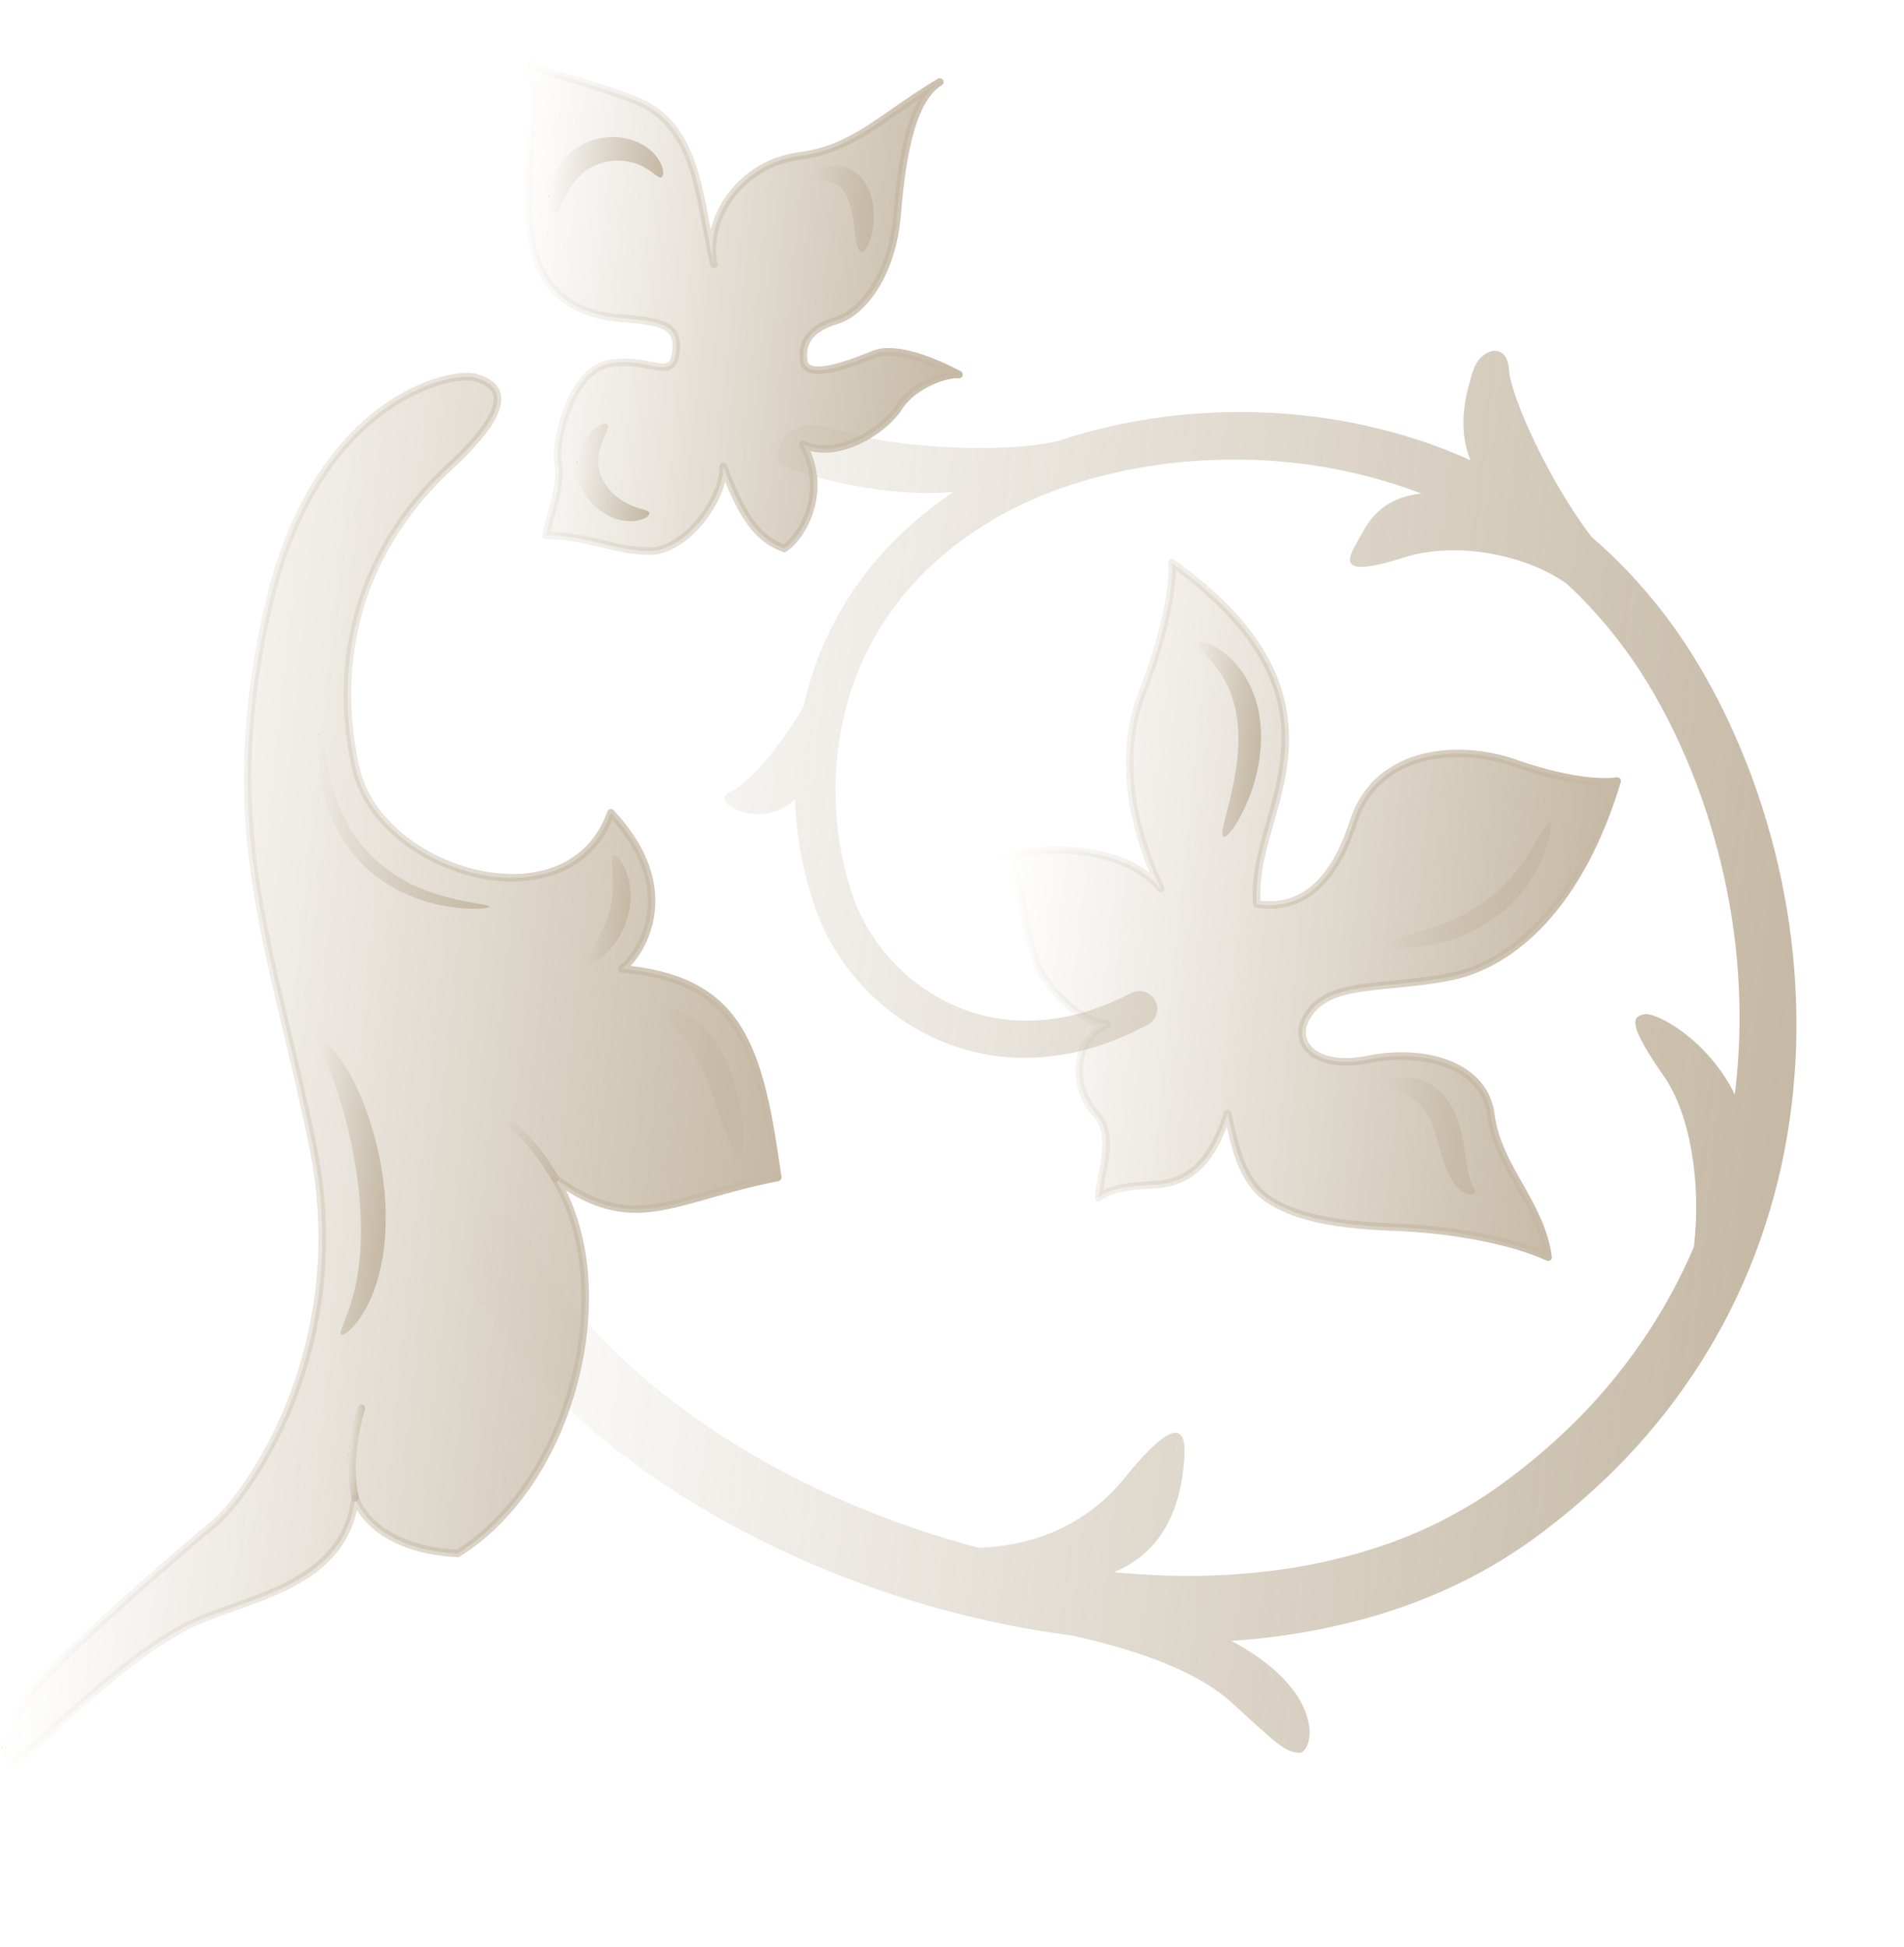
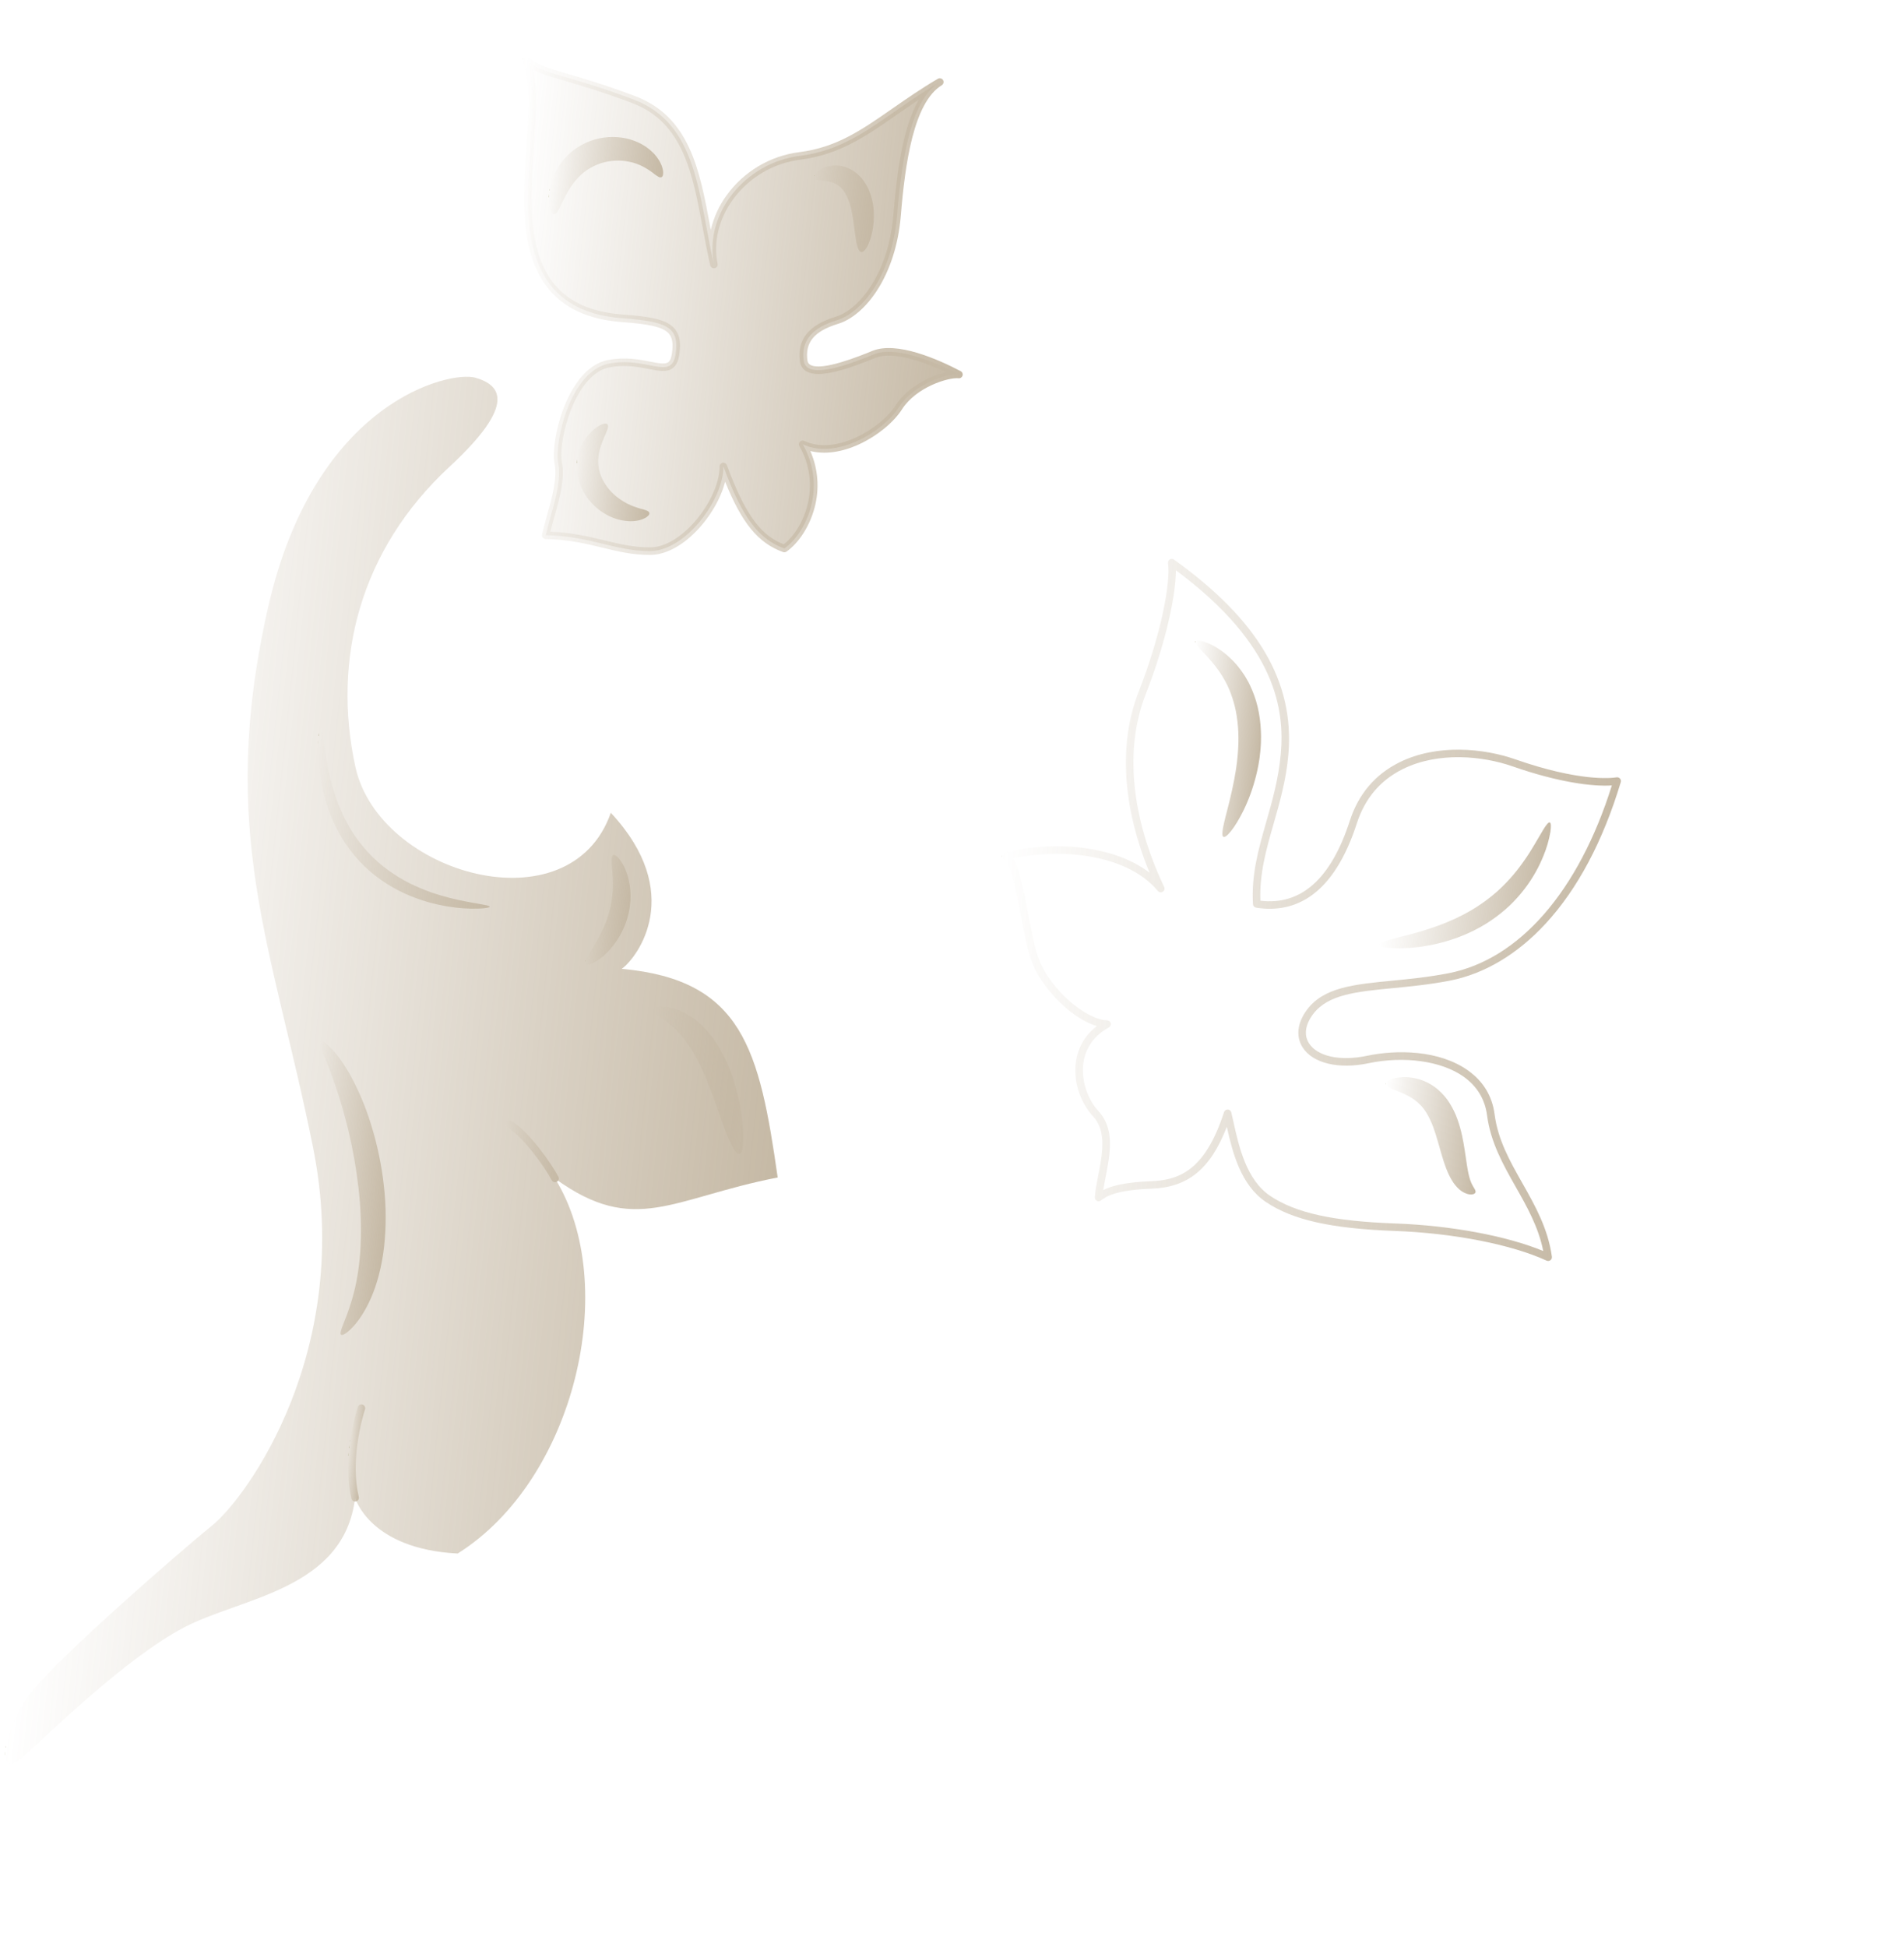
<svg xmlns="http://www.w3.org/2000/svg" width="89" height="91" viewBox="0 0 89 91" fill="none">
  <g opacity="0.5">
-     <path d="M60.721 81.916C61.389 81.941 62.112 79.119 57.56 76.687C58.711 76.61 59.857 76.473 60.994 76.279C61.934 76.112 62.868 75.903 63.795 75.651L64.486 75.452C64.714 75.382 64.944 75.305 65.173 75.231C65.402 75.158 65.627 75.073 65.854 74.992L66.194 74.868C66.306 74.825 66.417 74.779 66.529 74.734L66.865 74.599L67.033 74.532L67.198 74.46L67.86 74.165L68.513 73.847C68.622 73.796 68.729 73.737 68.836 73.681L69.156 73.51C70.009 73.046 70.833 72.529 71.622 71.962C73.165 70.847 74.606 69.598 75.928 68.228C77.251 66.85 78.435 65.344 79.463 63.734C80.491 62.123 81.352 60.411 82.033 58.626C82.711 56.844 83.213 55.001 83.532 53.123C83.85 51.252 83.996 49.355 83.97 47.458C83.944 45.567 83.756 43.682 83.407 41.823C83.06 39.967 82.559 38.144 81.91 36.371C81.584 35.486 81.22 34.615 80.82 33.76L80.669 33.439L80.513 33.122C80.46 33.017 80.409 32.91 80.355 32.805L80.191 32.491C79.974 32.07 79.743 31.66 79.502 31.248C78.538 29.597 77.385 28.064 76.067 26.679C75.537 26.125 74.981 25.598 74.399 25.098C72.366 22.444 70.605 18.472 70.538 17.298C70.459 15.917 69.182 16.272 68.85 17.345C68.564 18.27 68.076 19.866 68.73 21.505C67.991 21.172 67.238 20.877 66.471 20.619C64.669 20.019 62.808 19.614 60.919 19.413C59.037 19.212 57.14 19.204 55.257 19.388C54.786 19.432 54.316 19.494 53.85 19.561C53.383 19.634 52.917 19.712 52.452 19.809C51.987 19.906 51.528 20.013 51.069 20.13L50.726 20.224L50.554 20.271L50.384 20.321L50.042 20.423L49.704 20.531L49.534 20.586L49.456 20.612C46.717 21.239 41.51 20.911 39.203 20.085C36.598 19.152 36.056 21.399 36.511 21.711C36.918 21.991 40.83 23.305 44.563 22.994L44.547 23.004C43.751 23.544 42.996 24.142 42.288 24.794C41.578 25.451 40.928 26.171 40.348 26.946C39.18 28.497 38.31 30.251 37.782 32.12C37.695 32.427 37.618 32.736 37.549 33.048C36.517 34.804 35.013 36.635 34.137 37.009C33.018 37.488 35.67 38.888 37.159 37.336C37.165 37.502 37.172 37.668 37.182 37.833C37.185 37.893 37.188 37.953 37.193 38.011L37.208 38.19L37.241 38.548C37.245 38.608 37.253 38.667 37.26 38.727L37.282 38.906L37.328 39.263L37.385 39.618C37.405 39.736 37.421 39.855 37.447 39.972C37.495 40.208 37.536 40.444 37.596 40.677L37.679 41.028C37.711 41.145 37.743 41.261 37.776 41.377C37.836 41.609 37.912 41.839 37.984 42.069C38.016 42.184 38.062 42.298 38.101 42.412L38.162 42.583C38.182 42.64 38.201 42.696 38.226 42.755L38.367 43.104C38.415 43.22 38.471 43.332 38.523 43.445C38.737 43.896 38.984 44.33 39.263 44.743L39.366 44.898C39.401 44.949 39.439 44.999 39.475 45.049C39.549 45.149 39.621 45.249 39.696 45.348C39.854 45.541 40.005 45.736 40.173 45.918L40.297 46.056L40.359 46.125L40.424 46.191L40.685 46.456C40.772 46.544 40.866 46.625 40.956 46.709L41.092 46.835C41.138 46.877 41.187 46.915 41.234 46.956L41.52 47.193L41.816 47.417L41.965 47.528L42.119 47.633C42.222 47.702 42.326 47.773 42.427 47.842C43.268 48.367 44.178 48.792 45.136 49.056C45.257 49.088 45.375 49.125 45.496 49.154L45.861 49.233L46.043 49.271L46.227 49.3L46.595 49.357C46.718 49.37 46.842 49.383 46.966 49.395C47.089 49.408 47.212 49.421 47.337 49.424C47.584 49.432 47.832 49.447 48.079 49.436C49.063 49.416 50.04 49.266 50.986 48.992C51.915 48.718 52.812 48.346 53.663 47.883C53.855 47.777 53.998 47.6 54.06 47.389C54.123 47.179 54.1 46.952 53.997 46.758C53.894 46.565 53.719 46.419 53.51 46.353C53.3 46.287 53.074 46.306 52.878 46.405L52.875 46.405C52.125 46.803 51.335 47.12 50.519 47.351C49.716 47.575 48.888 47.694 48.055 47.702C47.849 47.71 47.643 47.694 47.437 47.686C47.334 47.684 47.232 47.669 47.13 47.659C47.028 47.648 46.925 47.638 46.823 47.627L46.519 47.576L46.367 47.551L46.217 47.517L45.916 47.449C45.817 47.423 45.719 47.393 45.62 47.365C44.831 47.14 44.084 46.779 43.391 46.337C43.305 46.28 43.221 46.22 43.136 46.162L43.009 46.075L42.886 45.98L42.639 45.791L42.404 45.59C42.364 45.556 42.322 45.524 42.287 45.489L42.175 45.383C42.1 45.312 42.022 45.244 41.951 45.17L41.736 44.947L41.682 44.892L41.632 44.834L41.53 44.717C41.391 44.565 41.267 44.4 41.136 44.239C41.075 44.157 41.016 44.072 40.956 43.989C40.926 43.947 40.895 43.906 40.866 43.863L40.783 43.734C40.557 43.392 40.357 43.034 40.185 42.662C40.144 42.569 40.099 42.476 40.061 42.384L39.95 42.101C39.93 42.055 39.916 42.004 39.897 41.954L39.845 41.803C39.811 41.703 39.774 41.604 39.743 41.501C39.682 41.298 39.617 41.096 39.566 40.888C39.54 40.785 39.511 40.682 39.486 40.579L39.416 40.267C39.365 40.059 39.331 39.848 39.29 39.638C39.269 39.533 39.256 39.427 39.239 39.323L39.191 39.005L39.154 38.687L39.136 38.527C39.129 38.474 39.123 38.421 39.12 38.367L39.095 38.048L39.082 37.888C39.078 37.834 39.077 37.781 39.075 37.727C38.983 36.02 39.18 34.31 39.659 32.669C40.139 31.041 40.916 29.516 41.951 28.171C42.467 27.497 43.043 26.872 43.672 26.303C44.307 25.732 44.982 25.209 45.694 24.736C46.058 24.511 46.419 24.276 46.79 24.071C47.162 23.866 47.545 23.672 47.935 23.492C48.324 23.311 48.72 23.144 49.124 22.995L49.275 22.936L49.427 22.882L49.739 22.77L50.046 22.669L50.199 22.617L50.355 22.568L50.665 22.472L50.977 22.383L51.133 22.338L51.291 22.297L51.604 22.214C52.025 22.11 52.448 22.013 52.876 21.933C53.303 21.852 53.733 21.781 54.161 21.718C54.59 21.654 55.024 21.608 55.458 21.573C57.192 21.422 58.937 21.448 60.666 21.65C62.388 21.852 64.084 22.239 65.723 22.805C65.961 22.888 66.197 22.975 66.432 23.065C64.327 23.297 63.822 24.677 63.414 25.375C62.876 26.294 62.716 26.986 65.647 26.049C68.034 25.285 71.335 25.909 73.244 27.291C73.609 27.629 73.963 27.981 74.304 28.345C75.478 29.605 76.501 30.997 77.353 32.493C77.567 32.867 77.775 33.249 77.972 33.638L78.119 33.928C78.168 34.026 78.214 34.125 78.261 34.222L78.403 34.517L78.539 34.814C78.9 35.606 79.227 36.413 79.519 37.236C80.102 38.879 80.547 40.569 80.85 42.286C81.152 44.001 81.308 45.738 81.313 47.479C81.317 48.707 81.241 49.935 81.088 51.153C79.87 48.636 77.456 47.296 76.86 47.401C76.229 47.513 76.14 47.947 77.798 50.332C78.993 52.054 79.533 55.231 79.179 58.274C78.596 59.642 77.894 60.956 77.082 62.202C76.14 63.643 75.059 64.988 73.853 66.218C72.639 67.449 71.319 68.569 69.907 69.566C69.215 70.051 68.494 70.492 67.747 70.887L67.466 71.035C67.372 71.084 67.279 71.134 67.182 71.178L66.608 71.451L66.024 71.703L65.878 71.766L65.729 71.824L65.432 71.94C65.333 71.978 65.234 72.018 65.135 72.055L64.833 72.161C64.632 72.229 64.433 72.306 64.228 72.364C64.023 72.423 63.822 72.494 63.617 72.554L62.999 72.726C62.172 72.943 61.333 73.122 60.483 73.263C58.775 73.535 57.047 73.664 55.318 73.648C54.451 73.647 53.581 73.601 52.714 73.533L52.389 73.507L52.226 73.493L52.073 73.478C54.87 72.327 55.22 69.546 55.331 68.474C55.462 67.204 55.411 65.56 52.568 69.075C50.515 71.613 47.756 72.276 45.742 72.334C43.801 71.824 41.897 71.18 40.045 70.406C39.641 70.24 39.244 70.057 38.843 69.883C38.449 69.698 38.051 69.517 37.662 69.318L37.367 69.174C37.269 69.126 37.173 69.074 37.076 69.024C36.883 68.923 36.688 68.825 36.496 68.722L35.923 68.409C35.731 68.305 35.546 68.193 35.355 68.085L35.072 67.923L34.793 67.755L34.514 67.587L34.374 67.502L34.236 67.415L33.686 67.067L33.144 66.708C32.427 66.222 31.728 65.714 31.048 65.181C30.369 64.649 29.718 64.088 29.096 63.499L28.863 63.279C28.786 63.206 28.708 63.133 28.634 63.056L28.183 62.603L27.743 62.139C27.669 62.063 27.601 61.982 27.53 61.903L27.319 61.665C26.207 60.391 25.238 59.015 24.497 57.548L24.497 57.545L24.488 57.528C24.382 57.323 24.235 57.141 24.058 56.992C23.881 56.843 23.676 56.73 23.456 56.661C23.235 56.591 23.003 56.565 22.772 56.585C22.542 56.605 22.317 56.671 22.112 56.778C21.907 56.884 21.724 57.03 21.576 57.208C21.427 57.385 21.314 57.59 21.244 57.81C21.175 58.031 21.149 58.263 21.169 58.494C21.189 58.724 21.255 58.949 21.361 59.154C22.279 60.921 23.437 62.518 24.725 63.964L24.969 64.232C25.051 64.321 25.13 64.413 25.215 64.499L25.716 65.02L26.232 65.526C26.317 65.611 26.405 65.693 26.493 65.775L26.757 66.019C27.463 66.668 28.194 67.285 28.948 67.869C29.703 68.452 30.477 69.004 31.27 69.522L31.867 69.909L32.471 70.281L32.622 70.374L32.775 70.464L33.081 70.644L33.386 70.824L33.695 70.997C33.902 71.111 34.106 71.23 34.315 71.34L34.94 71.671C35.15 71.781 35.361 71.884 35.571 71.991C35.677 72.044 35.782 72.099 35.888 72.149L36.206 72.302C36.628 72.509 37.06 72.7 37.489 72.896C37.921 73.081 38.352 73.271 38.789 73.445C39.224 73.625 39.665 73.789 40.104 73.958C40.547 74.116 40.988 74.28 41.435 74.426C41.879 74.58 42.329 74.716 42.778 74.858C43.229 74.989 43.68 75.128 44.134 75.245C44.587 75.371 45.045 75.48 45.501 75.594C45.96 75.698 46.417 75.806 46.88 75.897C47.339 75.995 47.804 76.075 48.266 76.16C48.732 76.235 49.196 76.314 49.661 76.374L50.011 76.423C50.043 76.426 50.075 76.43 50.107 76.433C52.618 76.994 55.763 77.928 57.548 79.549C59.539 81.352 60.015 81.888 60.721 81.916Z" fill="url(#paint0_linear_2128_114)" />
    <path d="M21.013 21.812C16.833 25.683 15.515 30.805 16.612 35.84C17.709 40.874 26.656 43.414 28.552 37.986C32.032 41.72 29.824 44.725 29.064 45.279C34.705 45.792 35.496 49.037 36.352 55.03C31.402 55.995 29.671 57.785 25.943 55.08C29.018 60.037 26.88 69.166 21.392 72.605C17.266 72.391 16.599 70.002 16.599 70.002C16.084 74.307 11.268 74.653 8.592 76.064C5.916 77.475 2.474 80.845 1.079 82.108C-0.316 83.372 0.172 80.679 1.541 78.993C2.91 77.306 8.318 72.593 9.929 71.283C11.541 69.973 16.538 63.108 14.634 53.632C12.73 44.157 10.155 38.873 12.531 28.39C14.727 18.705 21.055 17.32 22.216 17.651C23.377 17.982 24.213 18.852 21.013 21.812Z" fill="url(#paint1_linear_2128_114)" />
-     <path d="M0.083 81.76C0.165 80.967 0.682 79.77 1.407 78.877C2.789 77.175 8.26 72.411 9.821 71.142C10.63 70.484 12.261 68.427 13.438 65.451C14.465 62.855 15.477 58.705 14.464 53.663C14.06 51.652 13.63 49.848 13.214 48.104C11.998 43.001 10.985 38.751 11.574 33.04C11.742 31.461 12.005 29.894 12.362 28.347C12.944 25.775 13.866 23.576 15.102 21.81C16.095 20.391 17.268 19.273 18.593 18.488C20.303 17.475 21.754 17.329 22.267 17.476C22.926 17.663 23.298 17.968 23.402 18.407C23.591 19.196 22.848 20.351 21.134 21.937C18.421 24.447 16.842 27.556 16.49 30.963C16.329 32.521 16.425 34.141 16.785 35.797C17.425 38.73 20.714 40.661 23.525 40.833C25.918 40.979 27.689 39.919 28.387 37.925C28.397 37.896 28.414 37.871 28.437 37.851C28.46 37.831 28.487 37.817 28.517 37.81C28.547 37.804 28.578 37.806 28.607 37.815C28.636 37.824 28.662 37.841 28.683 37.863C30.114 39.398 30.764 40.974 30.613 42.546C30.502 43.715 29.95 44.639 29.476 45.142C32.008 45.441 33.614 46.332 34.653 48.003C35.705 49.695 36.109 52.071 36.528 55.002C36.535 55.047 36.523 55.092 36.497 55.129C36.471 55.166 36.432 55.191 36.387 55.2C35.128 55.446 34.075 55.745 33.146 56.01C31.762 56.405 30.669 56.716 29.539 56.679C28.51 56.646 27.539 56.321 26.458 55.639C27 56.729 27.349 58.016 27.476 59.406C27.62 61.012 27.474 62.756 27.049 64.451C26.138 68.081 24.11 71.106 21.486 72.752C21.455 72.771 21.419 72.78 21.383 72.778C19.2 72.665 17.974 71.939 17.33 71.35C17.079 71.122 16.861 70.861 16.681 70.574C16.044 73.475 13.35 74.437 10.956 75.29C10.121 75.588 9.332 75.87 8.675 76.216C6.411 77.412 3.609 80.007 1.933 81.561C1.649 81.824 1.404 82.051 1.199 82.238C0.776 82.62 0.452 82.71 0.235 82.505C0.093 82.366 0.048 82.1 0.083 81.76ZM15.127 60.019C15.12 60.086 15.113 60.153 15.106 60.221C14.898 62.059 14.447 63.862 13.766 65.582C12.47 68.858 10.764 70.831 10.043 71.417C8.489 72.68 3.046 77.417 1.68 79.101C1.209 79.692 0.845 80.362 0.603 81.078C0.367 81.792 0.402 82.174 0.479 82.247C0.497 82.265 0.635 82.271 0.963 81.974C1.166 81.791 1.41 81.564 1.694 81.302C3.381 79.739 6.205 77.122 8.512 75.906C9.192 75.548 9.992 75.262 10.839 74.961C13.283 74.089 16.053 73.101 16.426 69.979C16.431 69.939 16.45 69.901 16.48 69.873C16.509 69.845 16.547 69.828 16.588 69.825C16.628 69.821 16.669 69.832 16.702 69.856C16.736 69.879 16.76 69.913 16.771 69.953C16.77 69.957 16.941 70.524 17.588 71.108C18.184 71.646 19.319 72.308 21.347 72.427C23.872 70.822 25.825 67.889 26.709 64.369C27.572 60.926 27.231 57.488 25.795 55.173C25.773 55.138 25.765 55.097 25.77 55.056C25.775 55.016 25.795 54.978 25.825 54.95C25.855 54.923 25.893 54.906 25.934 54.904C25.975 54.901 26.015 54.913 26.048 54.937C28.753 56.899 30.37 56.438 33.05 55.674C33.945 55.419 34.954 55.132 36.156 54.888C35.751 52.075 35.35 49.792 34.354 48.192C33.326 46.539 31.689 45.694 29.05 45.454C29.014 45.452 28.98 45.438 28.952 45.414C28.924 45.392 28.904 45.36 28.895 45.326C28.885 45.291 28.886 45.254 28.898 45.22C28.91 45.186 28.933 45.156 28.962 45.135C29.393 44.819 30.126 43.838 30.26 42.545L30.263 42.514C30.396 41.117 29.844 39.706 28.615 38.313C28.207 39.306 27.544 40.06 26.64 40.557C25.763 41.039 24.679 41.256 23.504 41.184C20.562 41.005 17.116 38.97 16.441 35.873C15.874 33.27 15.949 30.734 16.666 28.335C17.417 25.822 18.84 23.582 20.896 21.68C22.877 19.847 23.166 18.933 23.06 18.489C22.987 18.185 22.697 17.964 22.171 17.815C21.784 17.704 20.448 17.799 18.774 18.793C16.726 20.006 14.011 22.663 12.706 28.424C10.843 36.639 12.042 41.663 13.555 48.023C13.972 49.769 14.402 51.576 14.808 53.593C15.237 55.706 15.345 57.872 15.128 60.017L15.127 60.019Z" fill="url(#paint2_linear_2128_114)" />
-     <path d="M59.273 56.037C60.599 56.926 62.557 57.261 65.204 57.358C67.852 57.454 70.633 57.962 72.367 58.761C72.011 56.2 70.009 54.577 69.688 52.108C69.367 49.639 66.331 49.015 63.932 49.52C61.533 50.026 60.16 48.732 61.239 47.294C62.318 45.855 64.758 46.24 67.74 45.662C70.723 45.084 73.844 42.307 75.594 36.509C74.919 36.616 73.289 36.536 70.767 35.656C68.245 34.776 64.369 34.995 63.262 38.424C62.155 41.852 60.36 42.509 58.748 42.254C58.598 39.847 59.819 37.891 60.046 35.258C60.274 32.624 59.389 29.61 54.771 26.298C54.9 27.197 54.471 29.633 53.388 32.4C52.426 34.852 52.61 38.049 54.257 41.53C52.629 39.574 49.083 39.458 47.021 40.024C47.686 40.447 47.891 43.612 48.416 44.951C48.943 46.29 50.599 47.834 51.747 47.864C49.916 48.87 50.269 51.032 51.225 52.061C52.182 53.09 51.427 54.828 51.353 55.971C51.643 55.736 52.205 55.44 53.805 55.383C55.405 55.327 56.543 54.603 57.384 52.033C57.661 53.213 57.948 55.147 59.273 56.037Z" fill="url(#paint3_linear_2128_114)" />
    <path d="M46.845 40.004L46.846 39.996C46.851 39.962 46.866 39.93 46.889 39.905C46.911 39.879 46.941 39.861 46.974 39.852C48.119 39.538 49.559 39.464 50.828 39.654C51.697 39.785 52.826 40.089 53.736 40.788C52.467 37.716 52.279 34.741 53.224 32.333C54.286 29.62 54.724 27.211 54.598 26.319C54.593 26.285 54.598 26.25 54.613 26.219C54.628 26.188 54.651 26.162 54.681 26.144C54.71 26.126 54.744 26.117 54.779 26.119C54.813 26.12 54.847 26.131 54.875 26.151C58.817 28.978 60.516 31.875 60.222 35.269C60.12 36.449 59.823 37.486 59.535 38.492C59.189 39.696 58.865 40.838 58.915 42.095C60.814 42.326 62.219 41.072 63.093 38.366C63.497 37.115 64.276 36.195 65.409 35.631C67.183 34.749 69.369 34.977 70.823 35.485C73.819 36.531 75.299 36.373 75.563 36.329C75.593 36.324 75.623 36.327 75.651 36.337C75.68 36.347 75.705 36.364 75.725 36.386C75.745 36.409 75.758 36.436 75.765 36.466C75.771 36.495 75.77 36.526 75.761 36.554C74.928 39.313 73.75 41.535 72.257 43.157C70.936 44.593 69.385 45.517 67.774 45.83C66.819 46.015 65.909 46.103 65.106 46.181C63.41 46.345 62.07 46.475 61.38 47.394C61.01 47.887 60.941 48.372 61.187 48.758C61.582 49.374 62.645 49.606 63.896 49.343C65.297 49.048 67.273 49.071 68.619 50.028C69.333 50.534 69.752 51.225 69.863 52.08C70.018 53.275 70.573 54.257 71.161 55.295C71.748 56.334 72.359 57.412 72.541 58.732C72.545 58.763 72.541 58.795 72.529 58.824C72.517 58.853 72.497 58.879 72.472 58.898C72.446 58.916 72.416 58.928 72.385 58.931C72.353 58.935 72.322 58.929 72.293 58.916C70.651 58.16 67.933 57.628 65.198 57.528C62.226 57.42 60.424 57.016 59.175 56.177C57.998 55.388 57.61 53.852 57.346 52.662C56.577 54.646 55.524 55.494 53.811 55.554C52.245 55.609 51.721 55.894 51.464 56.103C51.438 56.125 51.405 56.138 51.371 56.142C51.337 56.145 51.303 56.139 51.272 56.123C51.242 56.107 51.216 56.083 51.199 56.053C51.183 56.023 51.175 55.989 51.177 55.955C51.197 55.641 51.265 55.293 51.337 54.925C51.526 53.96 51.739 52.867 51.097 52.176C50.467 51.499 50.154 50.478 50.299 49.575C50.399 48.928 50.749 48.347 51.274 47.956C50.794 47.815 50.254 47.491 49.732 47.024C49.068 46.431 48.516 45.679 48.253 45.012C48.034 44.454 47.868 43.591 47.711 42.757C47.51 41.698 47.258 40.379 46.927 40.169C46.899 40.151 46.877 40.127 46.863 40.098C46.848 40.069 46.842 40.036 46.845 40.004ZM54.433 41.546C54.43 41.581 54.416 41.613 54.394 41.64C54.372 41.667 54.343 41.686 54.309 41.696C54.276 41.706 54.241 41.707 54.208 41.697C54.175 41.687 54.145 41.667 54.123 41.641C52.614 39.827 49.363 39.661 47.351 40.121C47.634 40.561 47.818 41.436 48.057 42.693C48.213 43.511 48.373 44.357 48.581 44.884C49.108 46.219 50.736 47.658 51.752 47.685C51.791 47.686 51.829 47.7 51.859 47.724C51.889 47.748 51.91 47.782 51.92 47.82C51.929 47.857 51.925 47.897 51.91 47.932C51.894 47.968 51.867 47.997 51.833 48.016C51.169 48.381 50.759 48.94 50.647 49.634C50.522 50.422 50.805 51.348 51.354 51.939C52.119 52.761 51.888 53.948 51.683 54.995C51.641 55.212 51.6 55.423 51.57 55.619C51.95 55.425 52.586 55.248 53.799 55.205C55.233 55.155 56.363 54.584 57.217 51.976C57.229 51.939 57.252 51.907 57.284 51.886C57.316 51.864 57.353 51.853 57.392 51.854C57.43 51.856 57.467 51.87 57.497 51.895C57.526 51.919 57.547 51.953 57.556 51.99C57.587 52.12 57.617 52.258 57.649 52.404C57.903 53.556 58.252 55.135 59.37 55.888C60.561 56.688 62.308 57.074 65.209 57.179C67.828 57.272 70.438 57.763 72.137 58.467C71.916 57.353 71.377 56.396 70.852 55.472C70.273 54.449 69.675 53.392 69.511 52.128C69.412 51.374 69.044 50.766 68.414 50.318C67.382 49.586 65.636 49.339 63.967 49.691C62.571 49.984 61.363 49.694 60.889 48.95C60.563 48.44 60.639 47.796 61.097 47.185C61.88 46.142 63.288 46.006 65.071 45.833C65.866 45.756 66.767 45.669 67.706 45.485C71.019 44.843 73.795 41.651 75.344 36.708C74.452 36.768 72.847 36.565 70.706 35.817C69.32 35.333 67.241 35.113 65.565 35.946C64.52 36.466 63.801 37.314 63.427 38.471C62.907 40.081 62.19 41.222 61.294 41.857C60.553 42.384 59.686 42.574 58.718 42.421C58.678 42.415 58.642 42.395 58.615 42.365C58.588 42.336 58.572 42.298 58.569 42.258C58.484 40.883 58.829 39.672 59.195 38.393C59.477 37.403 59.769 36.382 59.868 35.236C60.042 33.227 59.712 30.171 54.966 26.653C54.965 27.783 54.508 30.01 53.55 32.457C52.56 34.986 52.867 38.179 54.414 41.448C54.43 41.478 54.437 41.512 54.433 41.546Z" fill="url(#paint4_linear_2128_114)" />
    <path d="M37.523 20.763C39.098 21.516 41.306 20.15 42.011 19.041C42.716 17.933 44.301 17.448 44.827 17.502C43.427 16.767 41.775 16.183 40.85 16.56C39.925 16.937 37.708 17.83 37.571 16.87C37.434 15.911 37.967 15.317 39.125 14.965C40.283 14.612 41.704 12.869 41.935 10.058C42.166 7.248 42.613 4.637 43.936 3.829C41.295 5.386 39.952 6.96 37.379 7.285C34.807 7.61 32.905 10.011 33.371 12.362C32.639 9.158 32.632 5.791 29.62 4.653C26.609 3.515 25.258 3.435 24.611 2.837C25.313 4.622 24.331 8.417 24.819 11.125C25.306 13.832 27.046 14.721 29.097 14.874C31.148 15.027 31.772 15.268 31.581 16.547C31.39 17.826 30.271 16.648 28.464 16.993C26.657 17.338 25.898 20.684 26.094 21.649C26.29 22.614 25.736 23.974 25.51 25.014C27.631 25.056 28.74 25.761 30.394 25.755C32.047 25.748 33.832 23.334 33.814 21.797C34.735 24.313 35.527 25.222 36.666 25.634C37.685 24.913 38.673 22.771 37.523 20.763Z" fill="url(#paint5_linear_2128_114)" />
    <path d="M24.436 2.821C24.439 2.788 24.452 2.757 24.472 2.731C24.492 2.705 24.518 2.686 24.549 2.674C24.58 2.662 24.613 2.66 24.645 2.666C24.677 2.672 24.707 2.687 24.731 2.71C25.064 3.017 25.636 3.187 26.585 3.467C27.332 3.687 28.355 3.989 29.682 4.49C32.242 5.457 32.705 7.951 33.196 10.591L33.224 10.746C33.361 10.162 33.613 9.61 33.967 9.126C34.364 8.576 34.87 8.114 35.452 7.768C36.035 7.421 36.682 7.198 37.355 7.112C39.104 6.891 40.255 6.089 41.714 5.074C42.364 4.622 43.036 4.155 43.844 3.678C43.884 3.657 43.931 3.651 43.975 3.663C44.019 3.675 44.057 3.703 44.08 3.742C44.104 3.782 44.111 3.828 44.101 3.873C44.091 3.917 44.063 3.956 44.025 3.981C42.702 4.788 42.306 7.661 42.108 10.074C41.878 12.88 40.457 14.744 39.174 15.134C38.063 15.473 37.623 16.001 37.742 16.847C37.746 16.889 37.76 16.93 37.783 16.965C37.806 17.001 37.837 17.031 37.875 17.051C38.418 17.362 40.196 16.636 40.781 16.398C41.916 15.935 43.853 16.794 44.907 17.347C44.943 17.366 44.972 17.397 44.988 17.435C45.004 17.473 45.006 17.515 44.994 17.554C44.982 17.593 44.957 17.627 44.923 17.65C44.889 17.673 44.847 17.683 44.807 17.678C44.338 17.63 42.829 18.081 42.157 19.137C41.771 19.744 40.989 20.381 40.165 20.761C39.34 21.142 38.549 21.247 37.876 21.078C38.244 21.912 38.314 22.847 38.076 23.727C37.851 24.58 37.349 25.366 36.765 25.779C36.742 25.796 36.715 25.806 36.687 25.81C36.658 25.814 36.63 25.811 36.603 25.801C35.45 25.384 34.685 24.468 33.895 22.51C33.697 23.293 33.195 24.165 32.522 24.848C31.835 25.546 31.078 25.932 30.392 25.934C29.574 25.938 28.89 25.773 28.168 25.597C27.39 25.409 26.587 25.215 25.508 25.194C25.482 25.194 25.456 25.188 25.433 25.176C25.41 25.164 25.39 25.148 25.373 25.127C25.357 25.107 25.346 25.083 25.34 25.058C25.334 25.032 25.334 25.006 25.339 24.981C25.402 24.693 25.487 24.388 25.577 24.065C25.802 23.261 26.056 22.349 25.922 21.688C25.779 20.984 26.093 19.184 26.908 17.969C27.344 17.319 27.856 16.934 28.432 16.824C29.227 16.672 29.905 16.805 30.399 16.902C30.781 16.977 31.083 17.036 31.232 16.931C31.319 16.87 31.376 16.737 31.406 16.525C31.473 16.083 31.434 15.801 31.279 15.609C31.001 15.26 30.262 15.141 29.081 15.053C26.532 14.864 25.081 13.59 24.643 11.16C24.408 9.856 24.506 8.335 24.599 6.864C24.702 5.292 24.798 3.807 24.443 2.906C24.434 2.879 24.431 2.849 24.436 2.821ZM33.546 12.383C33.541 12.424 33.522 12.462 33.492 12.491C33.462 12.52 33.423 12.537 33.381 12.539C33.34 12.542 33.299 12.53 33.265 12.505C33.232 12.48 33.209 12.444 33.199 12.404C33.066 11.82 32.956 11.227 32.848 10.655C32.376 8.115 31.931 5.716 29.557 4.82C28.242 4.323 27.226 4.023 26.484 3.804C25.793 3.6 25.292 3.452 24.918 3.26C25.129 4.219 25.043 5.52 24.954 6.884C24.86 8.336 24.763 9.832 24.991 11.095C25.401 13.376 26.71 14.521 29.108 14.699C30.447 14.799 31.193 14.933 31.555 15.387C31.774 15.661 31.836 16.027 31.753 16.575C31.706 16.891 31.604 17.095 31.432 17.216C31.16 17.41 30.793 17.336 30.329 17.245C29.836 17.15 29.224 17.029 28.495 17.168C28.016 17.259 27.579 17.594 27.197 18.163C26.443 19.286 26.137 20.985 26.265 21.616C26.416 22.36 26.16 23.274 25.914 24.158C25.845 24.398 25.782 24.628 25.729 24.847C26.743 24.89 27.541 25.083 28.25 25.254C28.959 25.426 29.616 25.584 30.392 25.581C30.983 25.579 31.651 25.231 32.271 24.6C33.085 23.774 33.646 22.623 33.636 21.802C33.636 21.76 33.65 21.72 33.676 21.688C33.703 21.656 33.74 21.634 33.781 21.627C33.821 21.619 33.864 21.626 33.9 21.647C33.936 21.668 33.964 21.7 33.978 21.739C34.91 24.288 35.693 25.069 36.636 25.439C37.611 24.679 38.41 22.672 37.368 20.854C37.349 20.821 37.342 20.783 37.346 20.746C37.35 20.709 37.366 20.674 37.392 20.646C37.417 20.619 37.451 20.6 37.488 20.593C37.525 20.586 37.563 20.591 37.597 20.607C38.251 20.919 39.111 20.862 40.018 20.443C40.785 20.089 41.509 19.503 41.86 18.951C42.422 18.069 43.483 17.575 44.22 17.399C42.758 16.705 41.571 16.459 40.915 16.727C39.666 17.236 38.309 17.708 37.7 17.36C37.616 17.312 37.545 17.246 37.492 17.166C37.438 17.086 37.405 16.995 37.393 16.899C37.247 15.875 37.795 15.188 39.072 14.8C39.645 14.625 40.249 14.094 40.728 13.342C41.125 12.719 41.627 11.637 41.758 10.048C41.922 8.052 42.2 5.955 42.945 4.662C42.587 4.9 42.248 5.135 41.916 5.366C40.477 6.369 39.234 7.232 37.4 7.464C36.776 7.544 36.174 7.751 35.633 8.073C35.092 8.395 34.623 8.824 34.254 9.334C33.594 10.25 33.341 11.315 33.543 12.332C33.546 12.349 33.547 12.366 33.546 12.383Z" fill="url(#paint6_linear_2128_114)" />
    <path d="M30.555 47.186C30.563 47.145 30.599 47.113 30.664 47.088C30.702 47.074 30.741 47.063 30.781 47.056C30.833 47.046 30.886 47.042 30.939 47.043C30.998 47.044 31.063 47.047 31.135 47.053L31.191 47.059C31.21 47.061 31.228 47.066 31.247 47.069C31.285 47.077 31.325 47.085 31.366 47.094C31.407 47.104 31.45 47.113 31.493 47.125C31.537 47.138 31.579 47.154 31.625 47.169L31.764 47.22C31.81 47.241 31.857 47.263 31.905 47.286C31.953 47.308 32.004 47.331 32.052 47.359C32.101 47.386 32.149 47.417 32.199 47.446L32.275 47.492C32.3 47.508 32.323 47.526 32.348 47.544L32.498 47.653C32.706 47.817 32.897 47.999 33.07 48.2C33.164 48.303 33.247 48.415 33.335 48.53C33.416 48.647 33.502 48.769 33.576 48.893C33.65 49.017 33.727 49.149 33.797 49.282C33.867 49.415 33.933 49.552 33.992 49.693C34.052 49.833 34.109 49.97 34.163 50.109C34.216 50.247 34.262 50.385 34.303 50.519C34.39 50.789 34.457 51.052 34.514 51.303C34.613 51.745 34.682 52.192 34.719 52.643C34.748 52.946 34.75 53.252 34.725 53.556C34.7 53.774 34.651 53.902 34.571 53.923C34.49 53.945 34.387 53.846 34.273 53.655C34.158 53.464 34.032 53.178 33.898 52.827C33.764 52.476 33.623 52.059 33.46 51.605C33.379 51.378 33.295 51.141 33.203 50.901C33.158 50.78 33.107 50.66 33.06 50.536C33.012 50.413 32.959 50.291 32.904 50.169C32.796 49.925 32.685 49.69 32.568 49.474C32.511 49.363 32.448 49.263 32.391 49.16C32.333 49.057 32.27 48.961 32.206 48.872C32.091 48.7 31.965 48.534 31.829 48.377L31.73 48.276C31.714 48.258 31.699 48.24 31.683 48.224L31.635 48.175L31.541 48.08C31.51 48.05 31.477 48.024 31.447 47.995C30.955 47.549 30.521 47.358 30.555 47.186Z" fill="url(#paint7_linear_2128_114)" />
    <path d="M28.664 39.961C28.72 39.935 28.805 39.984 28.913 40.101C29.052 40.271 29.164 40.462 29.244 40.667C29.27 40.731 29.293 40.8 29.319 40.873C29.344 40.946 29.362 41.023 29.383 41.103C29.423 41.276 29.45 41.451 29.462 41.628C29.471 41.721 29.471 41.818 29.473 41.917C29.474 42.016 29.468 42.116 29.456 42.218C29.437 42.429 29.398 42.638 29.342 42.842C29.286 43.045 29.214 43.244 29.126 43.435C29.044 43.612 28.949 43.782 28.842 43.945C28.745 44.09 28.639 44.229 28.524 44.361C28.424 44.474 28.317 44.58 28.203 44.678C28.04 44.825 27.855 44.946 27.655 45.035C27.508 45.095 27.408 45.098 27.37 45.05C27.332 45.002 27.355 44.908 27.423 44.776C27.49 44.644 27.599 44.474 27.725 44.265C27.978 43.852 28.299 43.28 28.482 42.606C28.664 41.932 28.669 41.297 28.63 40.816C28.614 40.576 28.587 40.376 28.59 40.227C28.592 40.078 28.608 39.987 28.664 39.961Z" fill="url(#paint8_linear_2128_114)" />
    <path d="M14.985 34.027C15.024 34.027 15.067 34.209 15.11 34.534L15.126 34.662L15.149 34.803C15.164 34.902 15.18 35.008 15.196 35.123C15.209 35.237 15.234 35.358 15.256 35.487L15.29 35.685L15.308 35.788C15.315 35.823 15.323 35.858 15.33 35.893L15.427 36.335L15.552 36.808C15.603 36.969 15.655 37.135 15.711 37.304L15.808 37.558C15.84 37.644 15.871 37.732 15.914 37.817L16.029 38.078C16.047 38.124 16.07 38.165 16.092 38.208L16.16 38.338C16.244 38.515 16.352 38.683 16.453 38.859C16.678 39.211 16.934 39.543 17.218 39.85C17.502 40.156 17.816 40.432 18.155 40.675C18.471 40.905 18.806 41.108 19.155 41.284C19.475 41.441 19.804 41.58 20.14 41.7C20.458 41.81 20.76 41.897 21.042 41.97C21.603 42.111 22.067 42.184 22.387 42.242C22.468 42.255 22.54 42.268 22.602 42.281C22.664 42.293 22.717 42.302 22.76 42.313C22.846 42.334 22.889 42.355 22.89 42.374C22.892 42.394 22.842 42.414 22.756 42.428C22.711 42.436 22.659 42.444 22.594 42.451C22.53 42.458 22.456 42.461 22.371 42.464C21.898 42.478 21.425 42.446 20.957 42.369C20.633 42.316 20.311 42.245 19.995 42.156C19.631 42.05 19.274 41.919 18.928 41.764C18.544 41.588 18.176 41.378 17.829 41.136C17.453 40.877 17.107 40.577 16.797 40.243C16.487 39.908 16.211 39.543 15.973 39.153C15.867 38.96 15.754 38.776 15.668 38.582L15.6 38.442C15.577 38.395 15.554 38.349 15.536 38.3L15.422 38.016C15.383 37.924 15.353 37.829 15.322 37.736L15.232 37.461C15.181 37.279 15.136 37.1 15.092 36.928L14.993 36.425C14.97 36.262 14.949 36.106 14.93 35.958C14.925 35.92 14.919 35.884 14.916 35.847L14.908 35.739L14.893 35.532C14.885 35.398 14.876 35.271 14.876 35.152C14.876 35.033 14.875 34.923 14.876 34.821L14.878 34.676C14.88 34.632 14.883 34.588 14.886 34.544C14.912 34.21 14.945 34.027 14.985 34.027Z" fill="url(#paint9_linear_2128_114)" />
    <path d="M23.643 52.52C23.646 52.493 23.655 52.467 23.67 52.443C23.682 52.424 23.698 52.407 23.717 52.394C23.736 52.38 23.758 52.371 23.78 52.366C23.803 52.361 23.826 52.361 23.849 52.365C23.872 52.369 23.893 52.377 23.913 52.39C24.77 52.934 25.777 54.379 26.102 54.996C26.123 55.037 26.127 55.085 26.113 55.129C26.099 55.173 26.068 55.209 26.027 55.231C25.986 55.252 25.938 55.257 25.894 55.244C25.85 55.23 25.813 55.2 25.79 55.16C25.461 54.534 24.49 53.173 23.724 52.688C23.696 52.67 23.674 52.645 23.66 52.615C23.645 52.586 23.64 52.553 23.643 52.52Z" fill="url(#paint10_linear_2128_114)" />
    <path d="M16.318 67.735C16.389 67.065 16.525 66.403 16.723 65.758C16.737 65.714 16.768 65.676 16.809 65.655C16.851 65.633 16.899 65.628 16.944 65.642C16.988 65.656 17.026 65.687 17.047 65.728C17.069 65.77 17.074 65.818 17.06 65.863C16.892 66.403 16.378 68.293 16.77 69.958C16.78 70.003 16.773 70.051 16.748 70.091C16.724 70.131 16.684 70.159 16.639 70.17C16.593 70.18 16.545 70.173 16.506 70.148C16.466 70.124 16.437 70.084 16.427 70.039C16.245 69.262 16.244 68.453 16.318 67.735Z" fill="url(#paint11_linear_2128_114)" />
    <path d="M69.7 43.016C69.619 43.068 69.541 43.124 69.459 43.173L69.215 43.317C69.134 43.364 69.051 43.405 68.969 43.448L68.847 43.511C68.806 43.531 68.765 43.55 68.723 43.569C68.641 43.605 68.561 43.645 68.479 43.68C68.397 43.715 68.315 43.745 68.235 43.777C68.194 43.793 68.155 43.81 68.115 43.824L67.994 43.865C67.914 43.892 67.835 43.919 67.757 43.945C67.599 43.992 67.445 44.037 67.294 44.075C67.144 44.113 66.996 44.145 66.854 44.172C66.711 44.198 66.573 44.222 66.44 44.242C66.307 44.262 66.179 44.273 66.057 44.286C65.935 44.299 65.818 44.303 65.708 44.309C65.598 44.316 65.494 44.32 65.397 44.317C65.3 44.315 65.21 44.314 65.126 44.311C65.085 44.307 65.045 44.307 65.007 44.305C64.97 44.303 64.933 44.297 64.899 44.294C64.625 44.261 64.475 44.214 64.471 44.152C64.467 44.09 64.611 44.019 64.868 43.945C64.9 43.937 64.934 43.927 64.97 43.917C65.006 43.907 65.043 43.896 65.082 43.884C65.16 43.863 65.245 43.84 65.335 43.818C65.425 43.796 65.522 43.77 65.624 43.743C65.726 43.717 65.834 43.692 65.946 43.66C66.467 43.524 66.98 43.358 67.483 43.164C67.76 43.049 68.051 42.929 68.337 42.778C68.373 42.759 68.41 42.741 68.446 42.723L68.553 42.663C68.625 42.623 68.698 42.584 68.77 42.542L68.984 42.411C69.056 42.367 69.127 42.318 69.197 42.271C69.471 42.085 69.733 41.882 69.982 41.663C70.422 41.267 70.817 40.824 71.161 40.341C71.241 40.234 71.311 40.126 71.382 40.023C71.454 39.92 71.516 39.818 71.576 39.719C71.819 39.328 72.001 38.994 72.142 38.767C72.283 38.54 72.382 38.417 72.442 38.437C72.501 38.457 72.512 38.615 72.47 38.888C72.403 39.271 72.293 39.646 72.143 40.005C72.098 40.12 72.042 40.238 71.986 40.362C71.93 40.485 71.864 40.611 71.791 40.74C71.639 41.015 71.466 41.279 71.275 41.528C71.064 41.807 70.83 42.068 70.578 42.311C70.305 42.569 70.011 42.805 69.7 43.016Z" fill="url(#paint12_linear_2128_114)" />
    <path d="M15.941 62.379C15.876 62.325 15.949 62.124 16.081 61.792C16.27 61.335 16.426 60.865 16.548 60.386C16.631 60.057 16.696 59.724 16.744 59.388C16.771 59.207 16.792 59.019 16.812 58.825C16.832 58.631 16.846 58.43 16.855 58.224C16.895 57.322 16.862 56.419 16.758 55.523C16.655 54.619 16.497 53.723 16.285 52.839C16.09 52.021 15.868 51.296 15.662 50.693C15.455 50.09 15.258 49.614 15.125 49.278C14.991 48.942 14.926 48.74 14.992 48.688C15.058 48.637 15.251 48.748 15.514 49.028C15.777 49.308 16.108 49.754 16.431 50.352C16.803 51.053 17.108 51.787 17.341 52.545C17.631 53.472 17.832 54.424 17.94 55.39C18.054 56.362 18.057 57.344 17.948 58.316C17.841 59.217 17.622 60.02 17.345 60.657C17.067 61.293 16.74 61.762 16.47 62.041C16.201 62.32 16.002 62.429 15.941 62.379Z" fill="url(#paint13_linear_2128_114)" />
    <path d="M25.888 10.011C25.809 10.006 25.744 9.899 25.695 9.697C25.682 9.641 25.673 9.585 25.668 9.528C25.662 9.466 25.658 9.399 25.655 9.326C25.652 9.253 25.661 9.175 25.666 9.092C25.671 9.051 25.672 9.008 25.679 8.965L25.703 8.831C25.785 8.386 25.966 7.966 26.234 7.601C26.272 7.548 26.317 7.499 26.359 7.447L26.425 7.369C26.447 7.344 26.474 7.32 26.497 7.296C26.546 7.247 26.596 7.197 26.648 7.15C26.7 7.103 26.757 7.06 26.814 7.015C27.053 6.835 27.317 6.691 27.597 6.587C28.139 6.389 28.725 6.35 29.288 6.473C29.532 6.529 29.766 6.617 29.987 6.734C30.038 6.763 30.087 6.794 30.135 6.823C30.159 6.838 30.182 6.853 30.206 6.868L30.272 6.919C30.313 6.952 30.357 6.985 30.397 7.017C30.437 7.05 30.473 7.088 30.509 7.122L30.562 7.172C30.578 7.189 30.593 7.208 30.609 7.226C30.639 7.262 30.669 7.297 30.697 7.332C30.724 7.366 30.748 7.401 30.77 7.438C30.794 7.473 30.815 7.507 30.835 7.54C30.872 7.609 30.901 7.677 30.927 7.737C30.939 7.767 30.949 7.797 30.957 7.829C30.965 7.858 30.972 7.886 30.978 7.912C31 7.996 31.004 8.083 30.99 8.168C30.989 8.192 30.981 8.215 30.968 8.235C30.956 8.255 30.938 8.271 30.917 8.283C30.894 8.289 30.87 8.291 30.846 8.287C30.823 8.284 30.8 8.276 30.78 8.263C30.715 8.226 30.654 8.185 30.595 8.14C30.416 7.996 30.224 7.871 30.02 7.768C29.988 7.753 29.957 7.737 29.925 7.722L29.824 7.681L29.773 7.66L29.718 7.642C29.681 7.631 29.645 7.617 29.607 7.606C29.445 7.561 29.28 7.531 29.112 7.515C28.928 7.5 28.744 7.504 28.56 7.527C28.366 7.55 28.174 7.595 27.99 7.663C27.808 7.732 27.633 7.82 27.47 7.926C27.432 7.953 27.393 7.98 27.355 8.007C27.316 8.033 27.282 8.066 27.246 8.094C27.228 8.108 27.21 8.122 27.193 8.137L27.143 8.185C27.111 8.216 27.076 8.244 27.045 8.278C26.817 8.52 26.624 8.792 26.471 9.087L26.417 9.183L26.371 9.279C26.342 9.341 26.31 9.4 26.283 9.456C26.256 9.513 26.232 9.567 26.207 9.616C26.182 9.665 26.156 9.711 26.136 9.754C26.052 9.919 25.967 10.016 25.888 10.011Z" fill="url(#paint14_linear_2128_114)" />
    <path d="M39.671 9.378C39.627 9.254 39.571 9.135 39.504 9.022C39.447 8.929 39.38 8.843 39.302 8.766C39.167 8.637 39.001 8.545 38.82 8.5C38.663 8.465 38.503 8.441 38.343 8.428C38.286 8.421 38.23 8.409 38.176 8.391C38.137 8.379 38.103 8.353 38.082 8.318C38.074 8.299 38.07 8.279 38.07 8.258C38.071 8.238 38.075 8.218 38.084 8.199C38.11 8.14 38.148 8.086 38.196 8.043C38.211 8.029 38.226 8.015 38.245 8C38.264 7.986 38.281 7.973 38.301 7.959C38.32 7.945 38.341 7.931 38.364 7.917C38.386 7.902 38.411 7.89 38.436 7.877C38.555 7.817 38.682 7.775 38.813 7.753C38.982 7.724 39.154 7.726 39.322 7.758C39.522 7.795 39.712 7.872 39.883 7.983C40.066 8.103 40.227 8.254 40.357 8.431C40.486 8.608 40.59 8.803 40.665 9.01C40.684 9.061 40.703 9.112 40.716 9.163C40.73 9.213 40.746 9.264 40.758 9.314C40.78 9.413 40.803 9.512 40.816 9.608C40.841 9.791 40.851 9.975 40.846 10.159C40.842 10.459 40.8 10.757 40.722 11.047C40.583 11.534 40.395 11.801 40.255 11.777C40.114 11.752 40.035 11.444 39.976 10.989C39.945 10.764 39.918 10.498 39.874 10.22C39.85 10.081 39.827 9.937 39.792 9.796C39.778 9.723 39.756 9.655 39.738 9.584C39.72 9.513 39.697 9.444 39.671 9.378Z" fill="url(#paint15_linear_2128_114)" />
    <path d="M27.24 22.92C27.118 22.686 27.034 22.434 26.993 22.173C26.988 22.142 26.983 22.11 26.978 22.078L26.971 21.983C26.965 21.921 26.962 21.859 26.963 21.797C26.965 21.735 26.966 21.673 26.97 21.613C26.973 21.554 26.985 21.495 26.992 21.436C26.995 21.407 26.998 21.378 27.006 21.349L27.027 21.266C27.041 21.211 27.053 21.157 27.07 21.105L27.125 20.953C27.135 20.929 27.143 20.904 27.154 20.881L27.187 20.812L27.255 20.681C27.277 20.639 27.304 20.597 27.328 20.561L27.402 20.449C27.428 20.414 27.456 20.382 27.482 20.35C27.574 20.236 27.678 20.133 27.791 20.04C27.877 19.973 27.968 19.914 28.065 19.863C28.23 19.787 28.34 19.775 28.391 19.829C28.442 19.883 28.425 19.996 28.363 20.146C28.334 20.223 28.302 20.313 28.253 20.408C28.215 20.509 28.163 20.614 28.123 20.734C28.112 20.764 28.1 20.793 28.09 20.824L28.062 20.918C28.053 20.95 28.04 20.981 28.033 21.014L28.011 21.114L27.999 21.164C27.997 21.181 27.995 21.199 27.991 21.216L27.975 21.32C27.971 21.355 27.967 21.391 27.966 21.426L27.961 21.48C27.959 21.498 27.961 21.516 27.961 21.535L27.961 21.644C27.965 21.681 27.968 21.718 27.971 21.756C27.975 21.793 27.98 21.83 27.988 21.867L27.996 21.924L28.01 21.98C28.047 22.139 28.103 22.291 28.179 22.435C28.333 22.725 28.542 22.983 28.796 23.191C29.011 23.37 29.25 23.516 29.508 23.624C29.694 23.7 29.886 23.763 30.081 23.811C30.144 23.829 30.206 23.851 30.265 23.878C30.285 23.887 30.303 23.899 30.318 23.915C30.333 23.93 30.345 23.948 30.352 23.968C30.356 23.99 30.354 24.012 30.348 24.032C30.341 24.052 30.329 24.071 30.314 24.086C30.264 24.142 30.203 24.188 30.135 24.219C29.969 24.307 29.697 24.378 29.359 24.356C28.962 24.328 28.577 24.202 28.239 23.99C27.815 23.731 27.47 23.361 27.24 22.92Z" fill="url(#paint16_linear_2128_114)" />
    <path d="M64.784 50.65C64.786 50.625 64.793 50.602 64.806 50.581C64.819 50.56 64.836 50.542 64.857 50.53C64.924 50.48 64.999 50.443 65.079 50.42C65.103 50.412 65.13 50.404 65.157 50.396C65.185 50.389 65.214 50.383 65.244 50.377C65.275 50.371 65.307 50.365 65.341 50.36C65.374 50.355 65.409 50.352 65.446 50.349C65.518 50.34 65.597 50.34 65.681 50.339C65.771 50.341 65.861 50.348 65.95 50.359C66.162 50.386 66.37 50.441 66.568 50.523C66.681 50.57 66.791 50.626 66.897 50.69C67.009 50.759 67.116 50.836 67.216 50.922C67.428 51.104 67.611 51.317 67.759 51.554C67.909 51.793 68.033 52.047 68.127 52.314C68.316 52.841 68.4 53.335 68.467 53.761C68.534 54.188 68.577 54.552 68.636 54.826C68.66 54.943 68.692 55.059 68.73 55.172C68.76 55.255 68.796 55.334 68.838 55.411C68.913 55.547 68.992 55.639 68.971 55.721C68.96 55.761 68.925 55.792 68.86 55.812C68.822 55.821 68.782 55.826 68.742 55.825C68.689 55.822 68.636 55.813 68.585 55.798C68.444 55.754 68.315 55.68 68.206 55.582C68.071 55.459 67.955 55.316 67.863 55.158C67.663 54.828 67.523 54.425 67.398 54.003C67.273 53.581 67.16 53.137 67.01 52.719C66.941 52.524 66.857 52.335 66.76 52.153C66.717 52.072 66.669 51.993 66.617 51.917C66.57 51.846 66.517 51.779 66.461 51.715C66.256 51.485 66.007 51.3 65.728 51.17C65.664 51.137 65.601 51.112 65.54 51.082C65.478 51.052 65.419 51.03 65.362 51.009C65.334 50.996 65.306 50.985 65.279 50.974C65.253 50.963 65.226 50.953 65.201 50.943C65.151 50.921 65.103 50.901 65.061 50.884C64.99 50.854 64.922 50.815 64.859 50.769C64.839 50.756 64.821 50.739 64.808 50.718C64.795 50.697 64.787 50.674 64.784 50.65Z" fill="url(#paint17_linear_2128_114)" />
    <path d="M58.937 34.147L58.942 34.29C58.945 34.338 58.945 34.385 58.945 34.432L58.94 34.713L58.923 34.987C58.918 35.078 58.904 35.167 58.895 35.255L58.881 35.387L58.862 35.518C58.847 35.605 58.836 35.689 58.819 35.772C58.786 35.939 58.754 36.102 58.712 36.258C58.575 36.81 58.382 37.346 58.135 37.858C57.71 38.724 57.312 39.174 57.187 39.11C57.051 39.043 57.207 38.479 57.431 37.6C57.542 37.16 57.663 36.638 57.757 36.061C57.782 35.917 57.799 35.768 57.82 35.618C57.828 35.542 57.836 35.466 57.844 35.389L57.855 35.273L57.864 35.156C57.868 35.078 57.877 34.999 57.878 34.92L57.888 34.68L57.888 34.438C57.888 34.398 57.887 34.357 57.885 34.317L57.881 34.194C57.867 33.879 57.83 33.566 57.772 33.256C57.716 32.971 57.637 32.692 57.535 32.421L57.5 32.325L57.482 32.279L57.461 32.232L57.381 32.05C57.319 31.934 57.267 31.817 57.201 31.713L57.155 31.633L57.132 31.594L57.107 31.556L57.011 31.408C56.996 31.384 56.979 31.36 56.962 31.338L56.911 31.269C56.878 31.224 56.848 31.178 56.814 31.137L56.713 31.016L56.666 30.956C56.65 30.936 56.633 30.919 56.617 30.9L56.522 30.792L56.479 30.738C56.463 30.722 56.448 30.706 56.432 30.689C56.372 30.626 56.316 30.565 56.264 30.509C56.212 30.453 56.16 30.404 56.117 30.356L56.056 30.288C56.036 30.266 56.017 30.246 56.001 30.227C55.971 30.194 55.944 30.159 55.919 30.122C55.878 30.058 55.863 30.009 55.881 29.977C55.898 29.945 55.946 29.931 56.024 29.936C56.07 29.94 56.116 29.947 56.161 29.957C56.188 29.963 56.216 29.97 56.248 29.978C56.279 29.986 56.308 29.998 56.341 30.01C56.406 30.034 56.477 30.063 56.553 30.096C56.629 30.13 56.71 30.176 56.797 30.224C56.818 30.236 56.839 30.248 56.862 30.261L56.928 30.304L57.065 30.395C57.088 30.411 57.113 30.427 57.136 30.447L57.205 30.501C57.252 30.538 57.3 30.577 57.35 30.617C57.399 30.656 57.444 30.702 57.494 30.747L57.567 30.816C57.592 30.839 57.617 30.863 57.64 30.889L57.784 31.046L57.82 31.087L57.855 31.13L57.924 31.218C58.02 31.334 58.104 31.466 58.194 31.6L58.317 31.812L58.348 31.866L58.376 31.922L58.432 32.036C58.585 32.356 58.704 32.691 58.786 33.035C58.871 33.4 58.922 33.773 58.937 34.147Z" fill="url(#paint18_linear_2128_114)" />
  </g>
  <defs>
    <linearGradient id="paint0_linear_2128_114" x1="83.811" y1="51.067" x2="22.558" y2="44.742" gradientUnits="userSpaceOnUse">
      <stop stop-color="#8C734B" />
      <stop offset="1" stop-color="#8C734B" stop-opacity="0" />
      <stop offset="1" stop-color="#5F5605" />
    </linearGradient>
    <linearGradient id="paint1_linear_2128_114" x1="36.598" y1="52.642" x2="3.617" y2="49.237" gradientUnits="userSpaceOnUse">
      <stop stop-color="#8C734B" />
      <stop offset="1" stop-color="#8C734B" stop-opacity="0" />
      <stop offset="1" stop-color="#5F5605" />
    </linearGradient>
    <linearGradient id="paint2_linear_2128_114" x1="36.775" y1="52.659" x2="3.443" y2="49.217" gradientUnits="userSpaceOnUse">
      <stop stop-color="#8C734B" />
      <stop offset="1" stop-color="#8C734B" stop-opacity="0" />
      <stop offset="1" stop-color="#5F5605" />
    </linearGradient>
    <linearGradient id="paint3_linear_2128_114" x1="74.852" y1="43.695" x2="46.94" y2="40.813" gradientUnits="userSpaceOnUse">
      <stop stop-color="#8C734B" />
      <stop offset="1" stop-color="#8C734B" stop-opacity="0" />
      <stop offset="1" stop-color="#5F5605" />
    </linearGradient>
    <linearGradient id="paint4_linear_2128_114" x1="75.026" y1="43.709" x2="46.764" y2="40.79" gradientUnits="userSpaceOnUse">
      <stop stop-color="#8C734B" />
      <stop offset="1" stop-color="#8C734B" stop-opacity="0" />
      <stop offset="1" stop-color="#5F5605" />
    </linearGradient>
    <linearGradient id="paint5_linear_2128_114" x1="45.022" y1="15.62" x2="23.521" y2="13.399" gradientUnits="userSpaceOnUse">
      <stop stop-color="#8C734B" />
      <stop offset="1" stop-color="#8C734B" stop-opacity="0" />
      <stop offset="1" stop-color="#5F5605" />
    </linearGradient>
    <linearGradient id="paint6_linear_2128_114" x1="45.195" y1="15.642" x2="23.345" y2="13.386" gradientUnits="userSpaceOnUse">
      <stop stop-color="#8C734B" />
      <stop offset="1" stop-color="#8C734B" stop-opacity="0" />
      <stop offset="1" stop-color="#5F5605" />
    </linearGradient>
    <linearGradient id="paint7_linear_2128_114" x1="35.018" y1="50.715" x2="30.241" y2="50.222" gradientUnits="userSpaceOnUse">
      <stop stop-color="#8C734B" />
      <stop offset="1" stop-color="#8C734B" stop-opacity="0" />
      <stop offset="1" stop-color="#5F5605" />
    </linearGradient>
    <linearGradient id="paint8_linear_2128_114" x1="29.411" y1="42.657" x2="27.611" y2="42.471" gradientUnits="userSpaceOnUse">
      <stop stop-color="#8C734B" />
      <stop offset="1" stop-color="#8C734B" stop-opacity="0" />
      <stop offset="1" stop-color="#5F5605" />
    </linearGradient>
    <linearGradient id="paint9_linear_2128_114" x1="23.265" y1="38.751" x2="14.543" y2="37.851" gradientUnits="userSpaceOnUse">
      <stop stop-color="#8C734B" />
      <stop offset="1" stop-color="#8C734B" stop-opacity="0" />
      <stop offset="1" stop-color="#5F5605" />
    </linearGradient>
    <linearGradient id="paint10_linear_2128_114" x1="26.238" y1="53.947" x2="23.525" y2="53.666" gradientUnits="userSpaceOnUse">
      <stop stop-color="#8C734B" />
      <stop offset="1" stop-color="#8C734B" stop-opacity="0" />
      <stop offset="1" stop-color="#5F5605" />
    </linearGradient>
    <linearGradient id="paint11_linear_2128_114" x1="16.989" y1="67.93" x2="16.305" y2="67.859" gradientUnits="userSpaceOnUse">
      <stop stop-color="#8C734B" />
      <stop offset="1" stop-color="#8C734B" stop-opacity="0" />
      <stop offset="1" stop-color="#5F5605" />
    </linearGradient>
    <linearGradient id="paint12_linear_2128_114" x1="72.18" y1="41.728" x2="64.799" y2="40.965" gradientUnits="userSpaceOnUse">
      <stop stop-color="#8C734B" />
      <stop offset="1" stop-color="#8C734B" stop-opacity="0" />
      <stop offset="1" stop-color="#5F5605" />
    </linearGradient>
    <linearGradient id="paint13_linear_2128_114" x1="18.207" y1="55.812" x2="14.279" y2="55.407" gradientUnits="userSpaceOnUse">
      <stop stop-color="#8C734B" />
      <stop offset="1" stop-color="#8C734B" stop-opacity="0" />
      <stop offset="1" stop-color="#5F5605" />
    </linearGradient>
    <linearGradient id="paint14_linear_2128_114" x1="30.949" y1="8.58" x2="25.773" y2="8.045" gradientUnits="userSpaceOnUse">
      <stop stop-color="#8C734B" />
      <stop offset="1" stop-color="#8C734B" stop-opacity="0" />
      <stop offset="1" stop-color="#5F5605" />
    </linearGradient>
    <linearGradient id="paint15_linear_2128_114" x1="40.889" y1="9.878" x2="37.934" y2="9.573" gradientUnits="userSpaceOnUse">
      <stop stop-color="#8C734B" />
      <stop offset="1" stop-color="#8C734B" stop-opacity="0" />
      <stop offset="1" stop-color="#5F5605" />
    </linearGradient>
    <linearGradient id="paint16_linear_2128_114" x1="30.534" y1="22.252" x2="26.941" y2="21.881" gradientUnits="userSpaceOnUse">
      <stop stop-color="#8C734B" />
      <stop offset="1" stop-color="#8C734B" stop-opacity="0" />
      <stop offset="1" stop-color="#5F5605" />
    </linearGradient>
    <linearGradient id="paint17_linear_2128_114" x1="69.224" y1="53.286" x2="64.561" y2="52.804" gradientUnits="userSpaceOnUse">
      <stop stop-color="#8C734B" />
      <stop offset="1" stop-color="#8C734B" stop-opacity="0" />
      <stop offset="1" stop-color="#5F5605" />
    </linearGradient>
    <linearGradient id="paint18_linear_2128_114" x1="58.947" y1="34.767" x2="55.419" y2="34.402" gradientUnits="userSpaceOnUse">
      <stop stop-color="#8C734B" />
      <stop offset="1" stop-color="#8C734B" stop-opacity="0" />
      <stop offset="1" stop-color="#5F5605" />
    </linearGradient>
  </defs>
</svg>